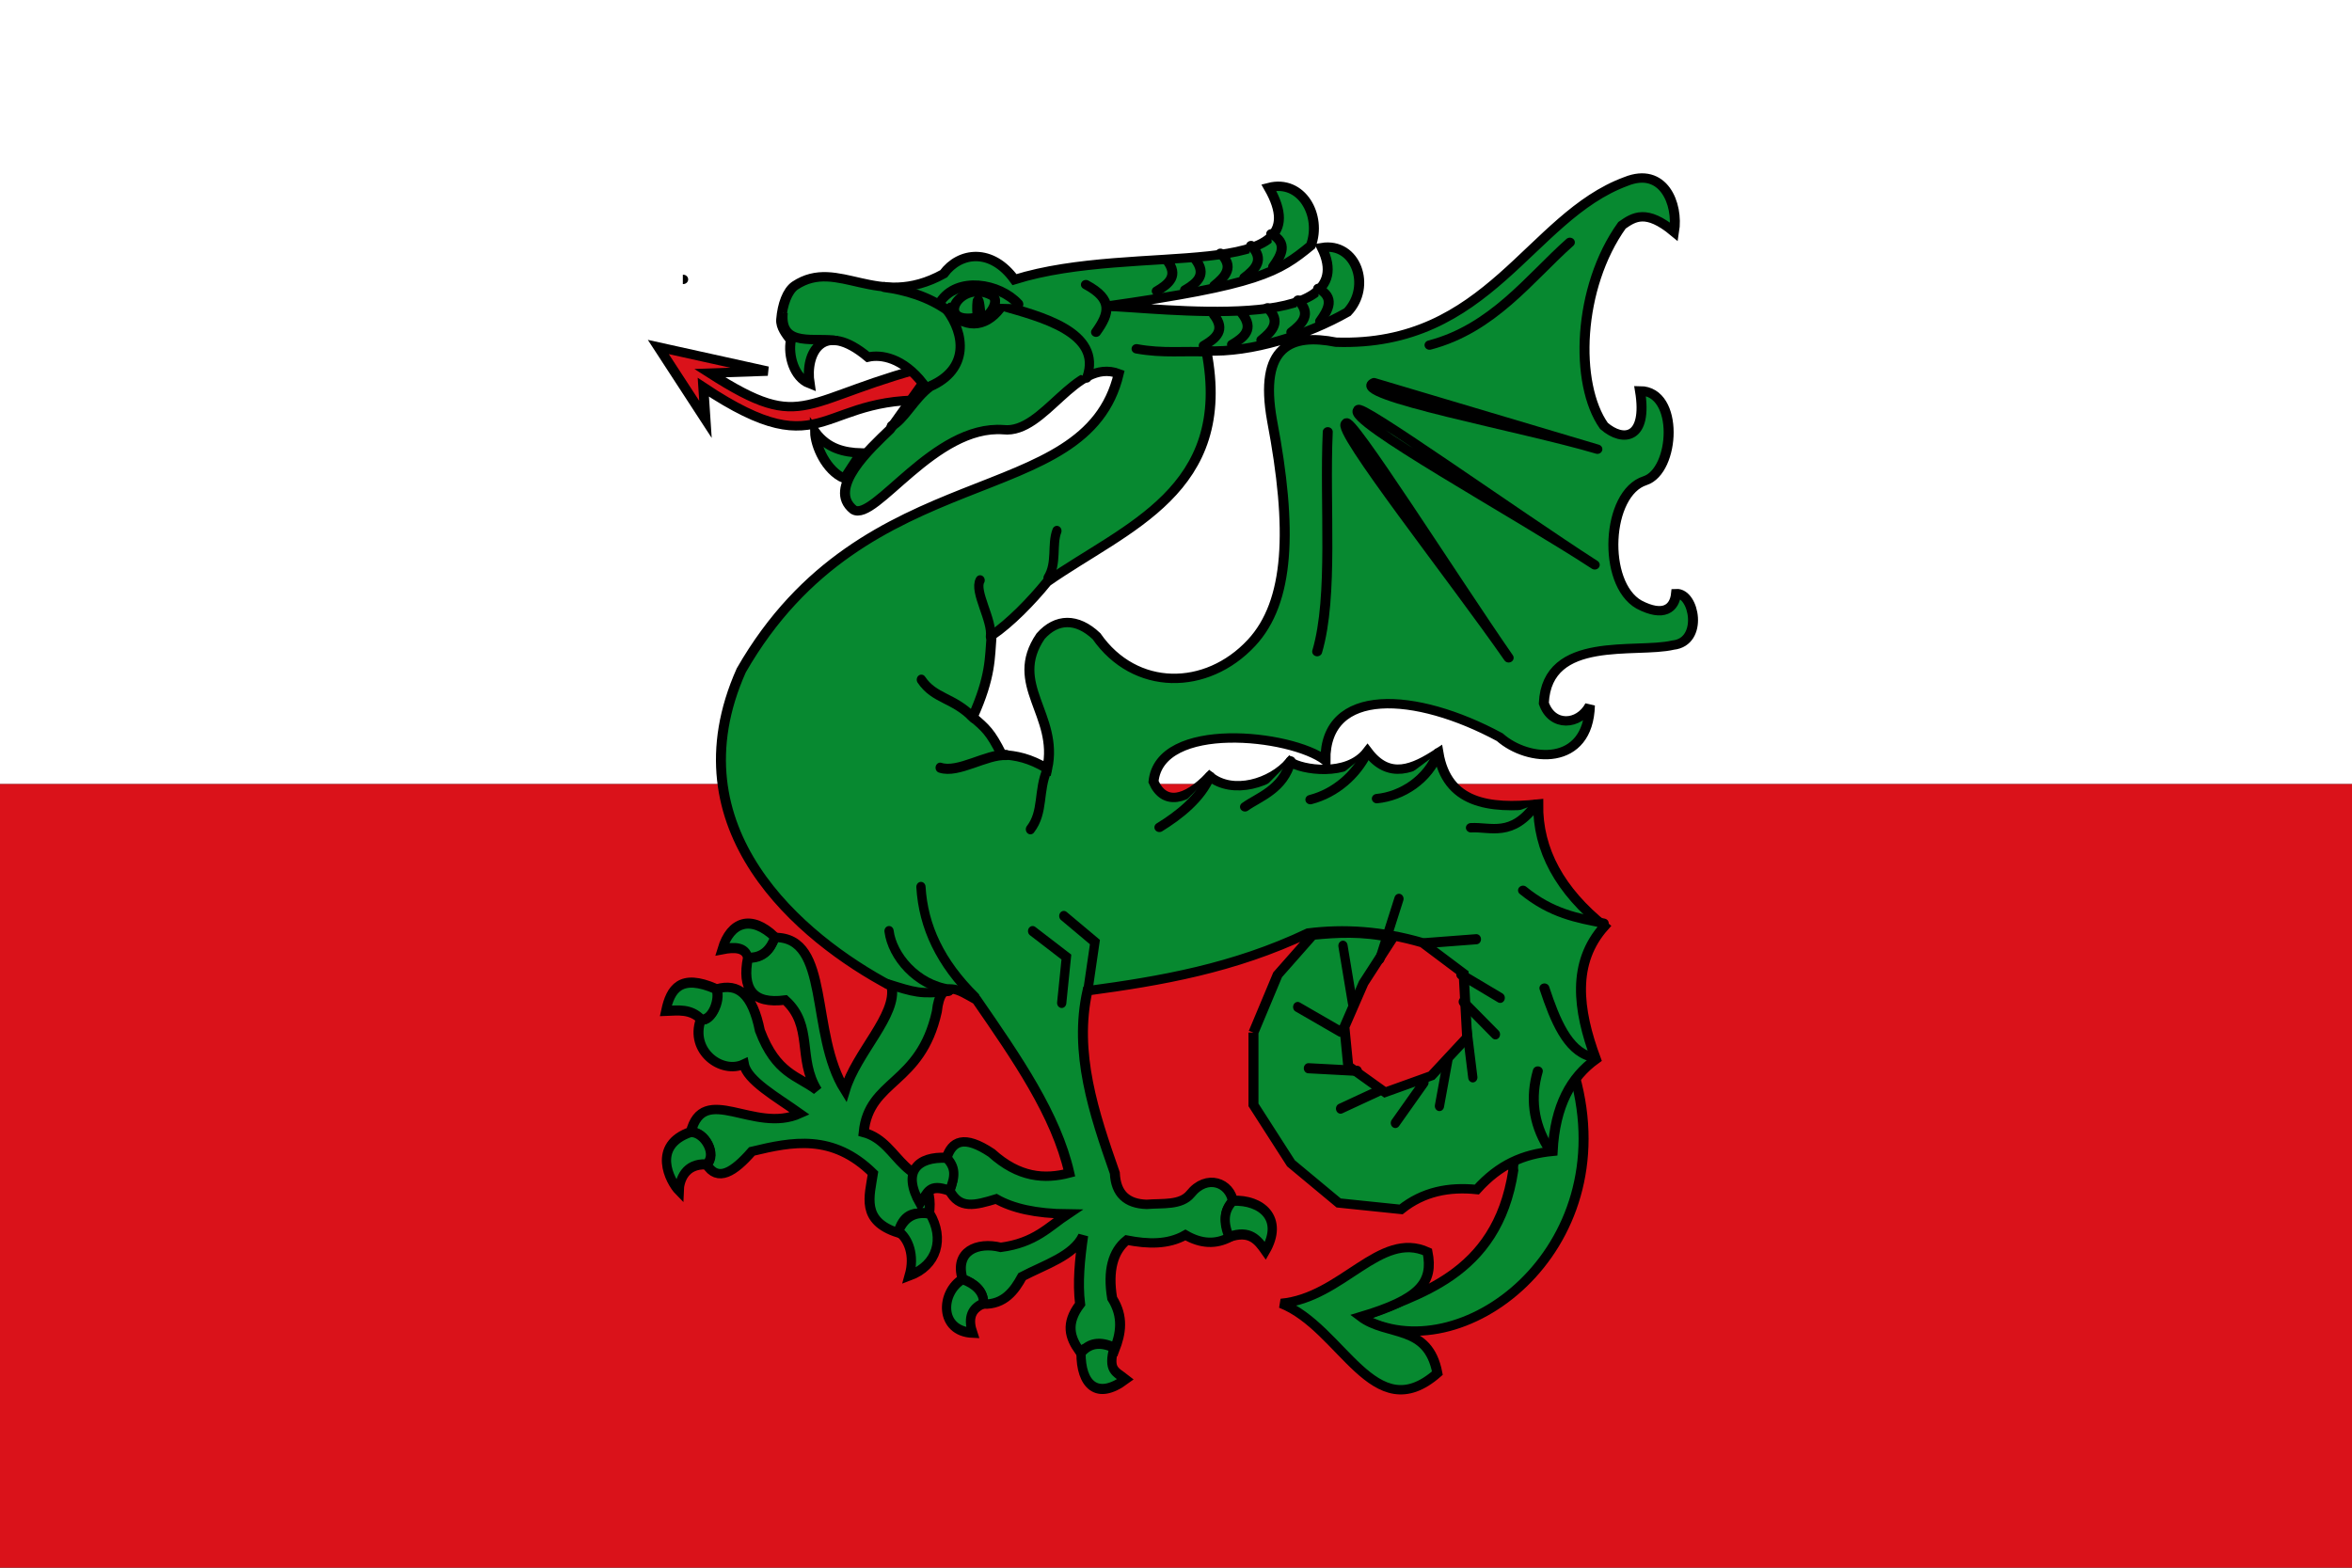
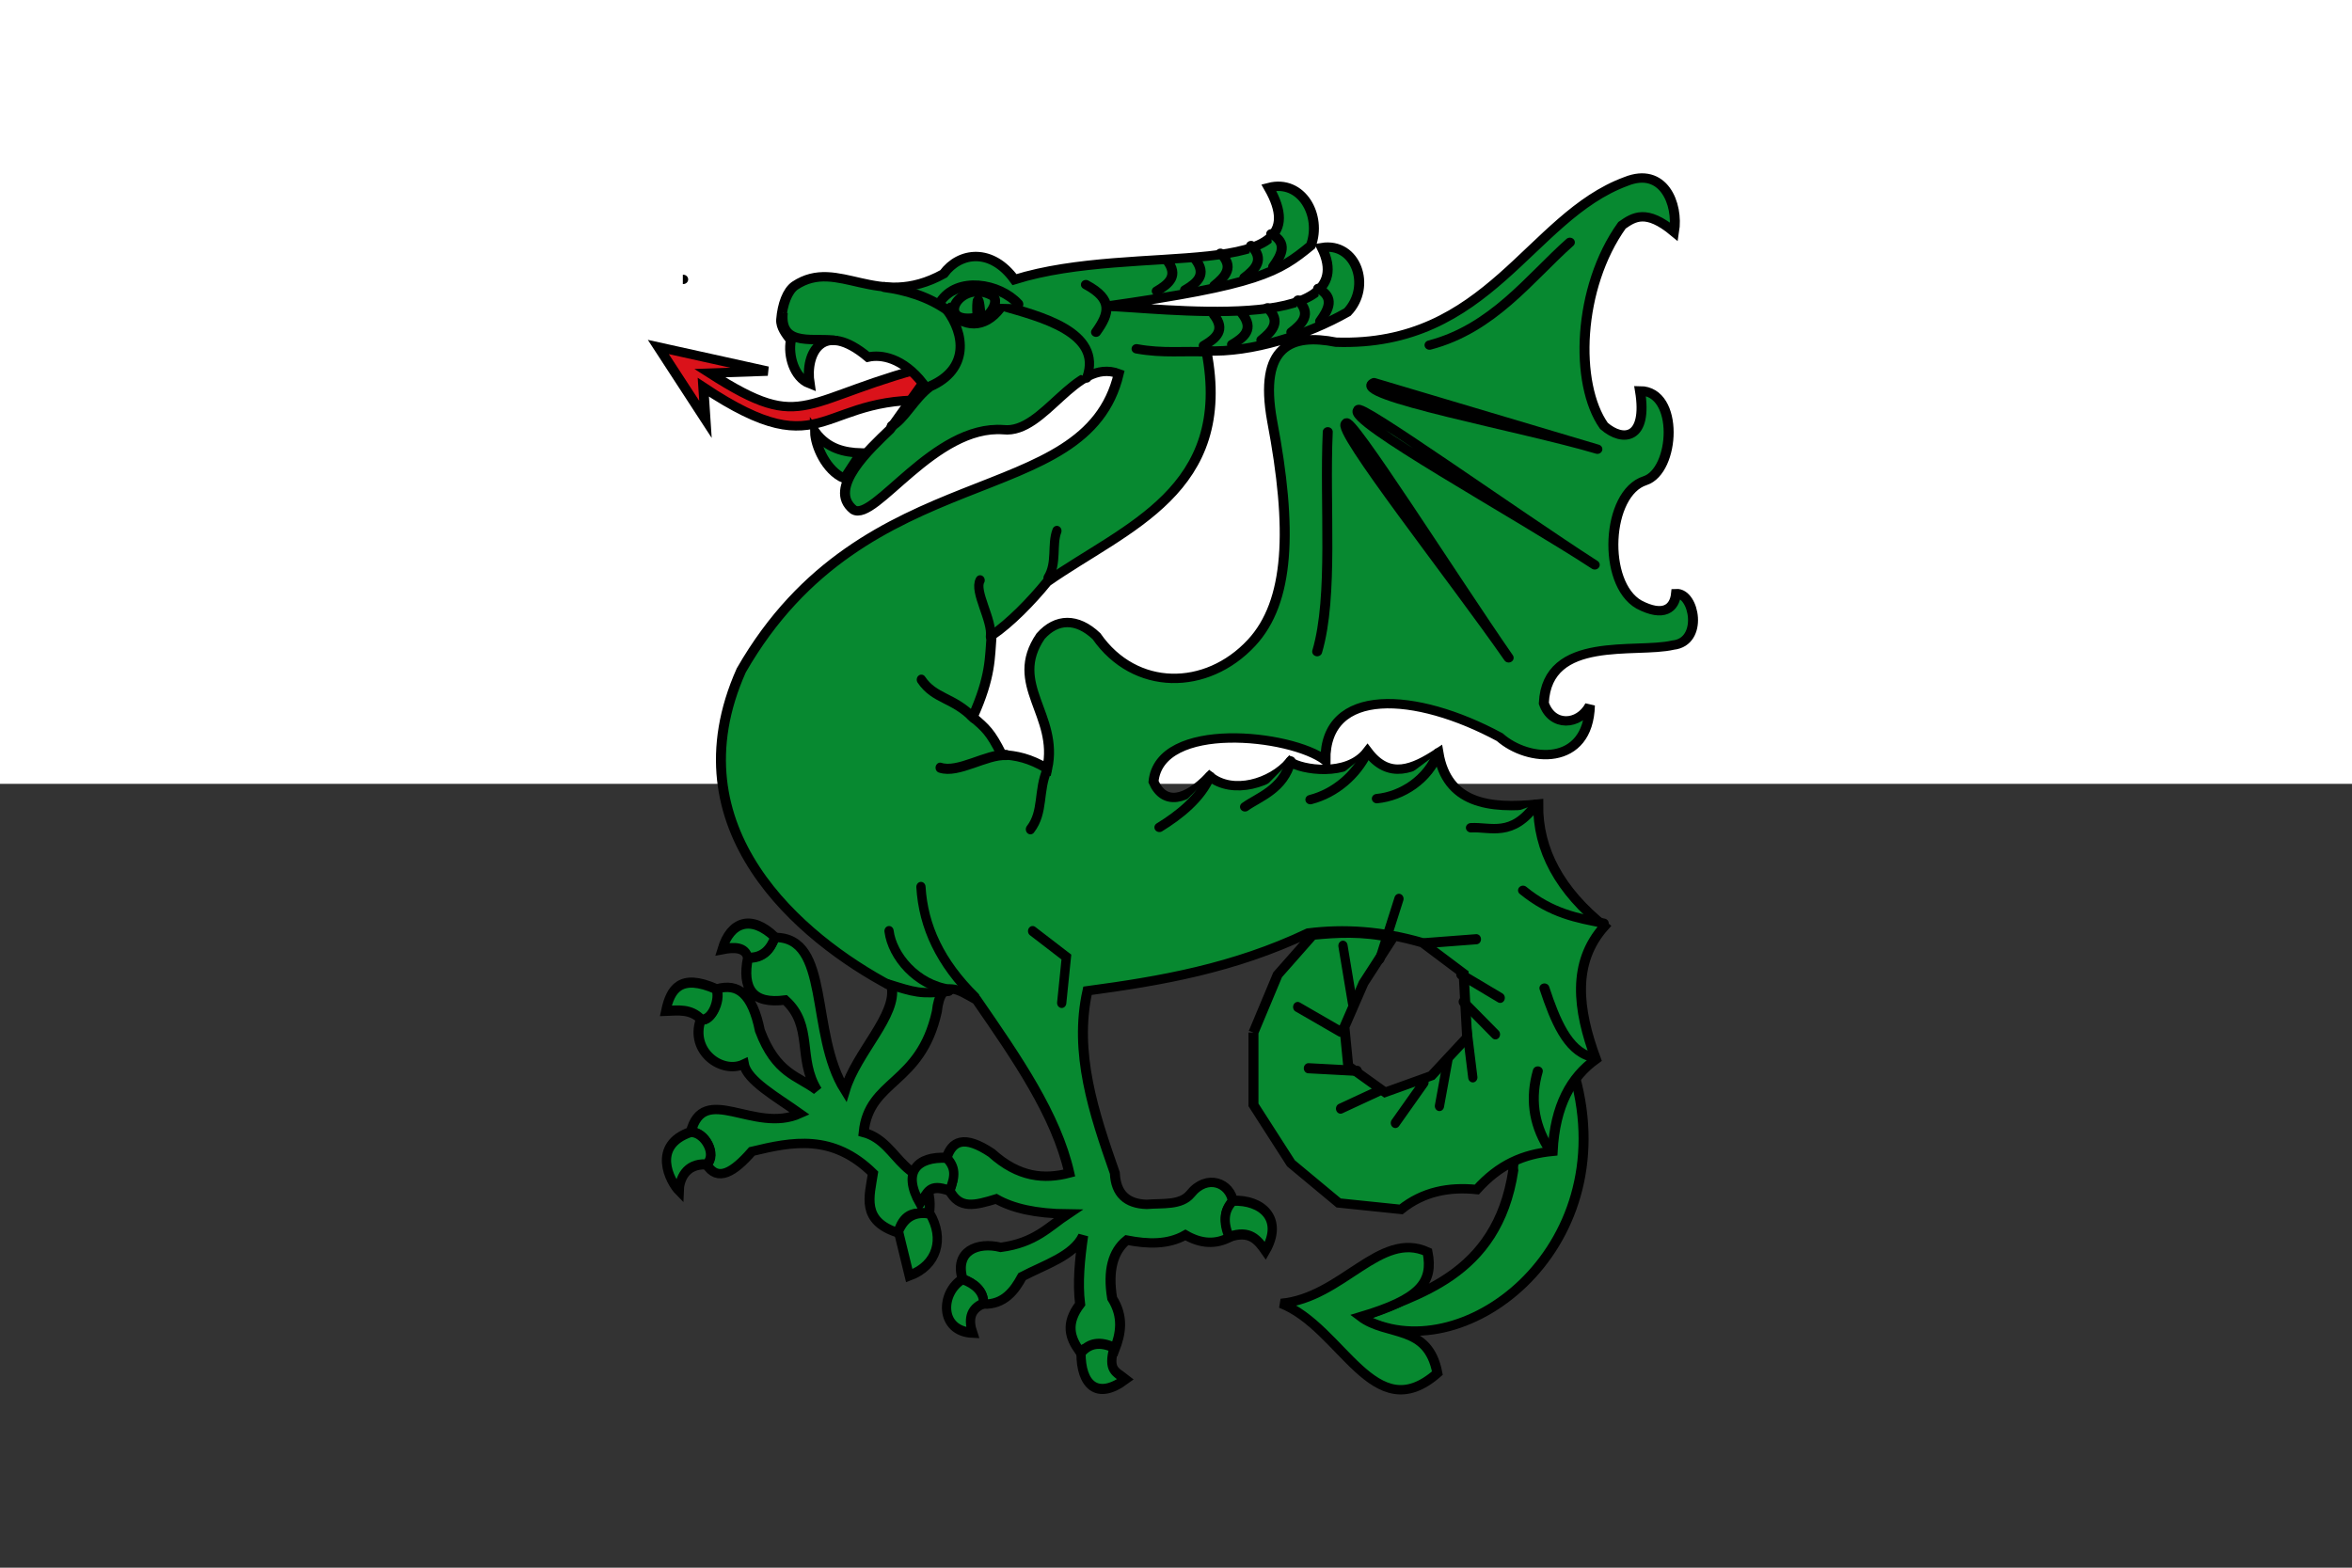
<svg xmlns="http://www.w3.org/2000/svg" xmlns:ns1="http://sodipodi.sourceforge.net/DTD/sodipodi-0.dtd" xmlns:ns2="http://www.inkscape.org/namespaces/inkscape" width="750" height="500" id="svg2416" ns1:version="0.32" ns2:version="0.46" version="1.0" ns1:docname="Bandera de Navès.svg" ns2:output_extension="org.inkscape.output.svg.inkscape">
  <rect width="100%" height="100%" fill="#333333" stroke="none" />
  <defs id="defs2418">
    <ns2:perspective ns1:type="inkscape:persp3d" ns2:vp_x="0 : 526.18109 : 1" ns2:vp_y="0 : 1000 : 0" ns2:vp_z="744.09448 : 526.18109 : 1" ns2:persp3d-origin="372.04724 : 350.78739 : 1" id="perspective2424" />
  </defs>
  <ns1:namedview id="base" pagecolor="#ffffff" bordercolor="#666666" borderopacity="1.0" gridtolerance="10000" guidetolerance="10" objecttolerance="10" ns2:pageopacity="0.0" ns2:pageshadow="2" ns2:zoom="0.49497475" ns2:cx="73.240074" ns2:cy="94.30014" ns2:document-units="px" ns2:current-layer="layer1" showgrid="false" ns2:window-width="1016" ns2:window-height="692" ns2:window-x="0" ns2:window-y="0" ns2:showpageshadow="false" showborder="false" />
  <g ns2:label="Layer 1" ns2:groupmode="layer" id="layer1">
    <g id="g8010" style="fill:#0def54">
-       <rect y="250" x="0" height="250" width="750" id="rect2389" style="opacity:1;fill:#da121a;fill-opacity:1;stroke:none;stroke-width:1;stroke-miterlimit:4;stroke-dasharray:none;stroke-opacity:1" />
      <rect y="0" x="0" height="250" width="750" id="rect3161" style="opacity:1;fill:#ffffff;fill-opacity:1;stroke:none;stroke-width:1;stroke-miterlimit:4;stroke-dasharray:none;stroke-opacity:1" />
    </g>
    <g id="layer4" transform="matrix(1.063,0,0,0.998,46.708,-36.039)" style="fill:#078930">
      <g transform="matrix(0.81,0,0,0.81,-543.486,442.452)" id="g3706" style="fill:#078930;stroke:#000000;stroke-width:3.697;stroke-miterlimit:4;stroke-dasharray:none;stroke-opacity:1">
        <path d="M 965.293,-358.403 C 912.362,-344.663 915.76,-329.752 879.578,-354.435 L 901.007,-355.228 L 860.531,-364.752 L 877.991,-336.181 L 877.197,-348.879 C 924.273,-315.522 918.818,-347.979 967.072,-343.337 L 965.293,-358.403 z" id="path3849" style="fill:#da121a;fill-rule:evenodd;stroke:#000000;stroke-width:3.697;stroke-linecap:butt;stroke-linejoin:miter;stroke-miterlimit:4;stroke-dasharray:none;stroke-opacity:1" />
        <g id="g3644" style="fill:#078930;fill-opacity:1;stroke:#000000;stroke-width:3.697;stroke-miterlimit:4;stroke-dasharray:none;stroke-opacity:1">
          <path d="M 869.61,-391.424 C 869.724,-391.424 869.838,-391.424 869.61,-391.424 z" id="path2643" style="fill:#078930;fill-opacity:1;fill-rule:evenodd;stroke:#000000;stroke-width:3.697;stroke-linecap:butt;stroke-linejoin:miter;stroke-miterlimit:4;stroke-dasharray:none;stroke-opacity:1" />
          <path d="M 1177.156,-39.82 C 1171.13,2.44 1140.47,9.177 1120.942,18.159 C 1157.35,40.157 1217.95,-8.186 1199.923,-77.163 C 1194.023,-61.215 1175.708,-49.006 1177.156,-39.82 z" id="path2235" style="fill:#078930;fill-opacity:1;fill-rule:evenodd;stroke:#000000;stroke-width:3.697;stroke-linecap:butt;stroke-linejoin:miter;stroke-miterlimit:4;stroke-dasharray:none;stroke-opacity:1" />
          <path d="M 1080.937,-94.279 L 1089.886,-117.061 L 1102.84,-132.706 C 1111.849,-133.626 1121.038,-134.284 1132.515,-131.608 L 1121.681,-113.767 L 1114.616,-96.475 L 1116.029,-81.104 L 1129.689,-70.674 L 1146.882,-77.262 L 1160.071,-92.358 L 1158.777,-117.536 L 1143.584,-129.687 C 1128.261,-134.442 1114.375,-135.284 1101.191,-133.53 C 1073.559,-119.565 1046.48,-114.617 1019.467,-110.748 C 1014.354,-86.306 1021.801,-62.561 1029.594,-38.835 C 1029.948,-30.555 1034.109,-26.713 1041.37,-26.483 C 1047.274,-27.004 1054.055,-25.991 1057.62,-30.6 C 1063.631,-38.626 1072.36,-35.133 1073.4,-27.307 C 1069.72,-24.009 1070.285,-19.063 1072.223,-13.583 C 1067.041,-10.57 1061.546,-10.831 1055.736,-14.406 C 1049.27,-10.496 1041.778,-10.774 1034.022,-12.375 C 1028.906,-7.991 1026.892,-0.399 1028.605,10.571 C 1032.947,17.904 1031.83,24.53 1029.453,30.993 C 1025.77,29.207 1021.637,28.732 1016.452,31.322 C 1013.075,26.185 1011.165,20.621 1016.735,12.877 C 1015.747,4.404 1016.615,-4.789 1017.865,-14.132 C 1014.26,-6.133 1003.742,-2.739 995.255,2.008 C 992.452,7.524 988.608,13.145 980.842,12.877 C 980.949,7.523 977.594,4.861 973.211,2.996 C 970.143,-7.975 978.615,-11.823 987.342,-9.52 C 1000.091,-11.314 1005.067,-17.637 1012.213,-22.695 C 1000.175,-22.817 991.659,-24.991 985.646,-28.624 C 977.788,-26.073 972.089,-24.484 968.406,-31.918 C 970.057,-36.594 970.137,-40.964 967.276,-44.763 C 969.288,-51.433 973.683,-54.064 983.951,-46.74 C 993.977,-37.106 1003.466,-36.244 1012.743,-38.853 C 1007.856,-61.821 993.345,-84.131 978.456,-107.1 C 971.999,-110.916 965.053,-116.442 963.674,-102.506 C 957.598,-73.412 938.527,-75.88 936.575,-54.846 C 943.711,-52.826 947.089,-46.427 951.849,-41.639 C 956.217,-37.105 962.521,-35.279 960.718,-22.116 C 955,-24.342 951.162,-22.187 949.386,-15.225 C 935.506,-19.938 938.726,-29.633 940.024,-38.768 C 925.079,-54.41 910.134,-51.232 895.188,-47.381 C 888.497,-39.209 882.512,-35.15 878.436,-42.213 C 882.324,-46.027 877.613,-55.62 872.523,-54.846 C 877.185,-74.926 895.977,-54.144 912.926,-62.311 C 904.335,-68.819 893.418,-75.326 892.232,-81.834 C 884.048,-77.699 872.179,-86.862 876.229,-99.31 C 879.632,-98.111 883.804,-106.587 882.121,-111.468 C 890.159,-113.928 895.361,-109.425 898.144,-95.041 C 904.214,-77.938 912.055,-77.35 919.331,-71.498 C 911.996,-83.94 918.072,-96.955 907.506,-107.1 C 895.278,-105.376 891.494,-111.703 893.71,-123.752 C 898.637,-124.135 901.265,-125.283 903.564,-131.791 C 924.591,-132.105 916.376,-94.087 929.678,-71.498 C 933.909,-86.443 949.095,-101.162 946.922,-112.469 C 912.962,-131.586 865.06,-174.706 891.246,-237.159 C 937.286,-322.634 1018.867,-299.277 1031.052,-354.227 C 1014.972,-360.696 1003.542,-330.362 988.371,-332.12 C 962.736,-334.232 940.534,-295.501 932.819,-300.538 C 922.839,-308.999 939.076,-324.765 946.284,-332.151 L 958.492,-350.386 C 951.065,-360.545 943.035,-361.936 938.177,-360.759 C 921.613,-375.54 914.742,-362.662 916.559,-350.279 C 910.809,-352.64 908.52,-361.434 909.617,-367.387 C 907.993,-369.687 905.799,-372.53 906.035,-375.601 C 906.495,-381.611 908.32,-386.858 911.139,-388.967 C 927.193,-400.332 941.523,-379.062 966.199,-393.633 C 972.228,-402.366 983.952,-403.821 992.436,-391.336 C 1037.591,-406.431 1107.361,-388.992 1086.605,-427.655 C 1098.796,-431.048 1106.315,-416.54 1102.187,-404.758 C 1090.149,-394.203 1082.567,-389.272 1026.359,-380.823 C 1044.563,-380.469 1122.345,-369.112 1106.252,-403.969 C 1118.87,-406.199 1124.79,-388.704 1115.736,-378.515 C 1100.729,-369.434 1080.12,-362.431 1063.5,-363.221 C 1073.597,-308.084 1033.758,-293.83 1004.507,-272.078 C 1004.506,-272.078 1004.506,-272.077 1004.506,-272.077 C 998.653,-264.421 990.786,-255.814 983.954,-250.907 C 983.279,-242.074 983.73,-234.756 976.977,-218.784 C 981.708,-214.352 983.413,-213.102 987.73,-203.925 C 993.2,-203.564 998.011,-202.53 1004.569,-198.4 C 1008.9,-219.637 989.912,-231.619 1002.106,-250.653 C 1008.025,-257.76 1015.573,-257.934 1022.799,-250.653 C 1037.048,-228.843 1063.563,-228.961 1080.218,-248.042 C 1094.337,-264.216 1095.457,-292.869 1087.837,-335.637 C 1082.813,-365.312 1095.043,-370.121 1111.487,-366.645 C 1168.158,-364.601 1183.156,-416.042 1218.896,-430.059 C 1232.639,-435.985 1238.42,-421.389 1236.707,-410.167 C 1226.44,-419.226 1221.874,-416.105 1217.412,-412.761 C 1200.909,-388.199 1199.711,-350.249 1210.733,-333.625 C 1217.891,-327.003 1227.052,-328.326 1224.091,-347.463 C 1238.779,-347.374 1237.076,-315.843 1225.946,-312.003 C 1211.561,-307.08 1209.948,-271.509 1223.72,-263.137 C 1232.807,-258.055 1236.895,-261.592 1237.449,-267.462 C 1244.266,-267.881 1247.666,-248.402 1236.336,-247.137 C 1222.557,-243.676 1189.678,-251.328 1188.469,-224.218 C 1191.513,-214.698 1201.583,-215.392 1205.538,-223.353 C 1204.951,-199.058 1182.697,-200.878 1172.143,-210.812 C 1140.894,-228.782 1107.384,-230.863 1107.579,-201.645 C 1094.84,-211.986 1046.129,-217.657 1043.918,-193.232 C 1047.856,-183.696 1056.071,-185.74 1064.704,-195.355 C 1073.267,-187.937 1087.697,-192.596 1094.501,-201.103 C 1098.565,-197.965 1115.751,-194.866 1123.171,-205.167 C 1131.192,-193.84 1140.25,-198.245 1149.441,-204.648 C 1152.588,-184.747 1167.944,-182.359 1186.396,-184.411 C 1186.154,-166.226 1194.505,-150.187 1210.885,-136.153 C 1198.887,-121.876 1200.872,-103.526 1207.768,-83.744 C 1198.589,-76.745 1192.617,-65.476 1191.739,-47.421 C 1180.795,-46.306 1171.969,-42.164 1163.647,-32.333 C 1153.304,-33.471 1143.785,-31.49 1135.592,-24.49 L 1112.496,-27.032 L 1094.832,-42.677 L 1080.937,-65.734 L 1080.937,-94.279" id="path2237" style="fill:#078930;fill-opacity:1;fill-rule:evenodd;stroke:#000000;stroke-width:3.697;stroke-linecap:butt;stroke-linejoin:miter;stroke-miterlimit:4;stroke-dasharray:none;stroke-opacity:1" />
          <path d="M 1120.66,17.832 C 1142.733,10.821 1147.647,4.295 1145.395,-7.718 C 1127.754,-16.376 1113.842,10.432 1091.148,12.591 C 1113.95,22.145 1125.429,62.206 1149.049,40.106 C 1145.606,20.592 1130.537,25.831 1120.66,17.832 z" id="path2257" style="fill:#078930;fill-opacity:1;fill-rule:evenodd;stroke:#000000;stroke-width:3.697;stroke-linecap:butt;stroke-linejoin:miter;stroke-miterlimit:4;stroke-dasharray:none;stroke-opacity:1" />
          <path d="M 1185.637,-184.348 C 1176.693,-171.129 1168.837,-175.513 1161.46,-175.072" id="path2260" style="fill:#078930;fill-opacity:1;fill-rule:evenodd;stroke:#000000;stroke-width:3.697;stroke-linecap:round;stroke-linejoin:miter;stroke-miterlimit:4;stroke-dasharray:none;stroke-opacity:1" />
          <path d="M 1149.323,-204.619 C 1145.6,-194.206 1136.028,-187.525 1126.627,-186.563" id="path2262" style="fill:#078930;fill-opacity:1;fill-rule:evenodd;stroke:#000000;stroke-width:3.697;stroke-linecap:round;stroke-linejoin:miter;stroke-miterlimit:4;stroke-dasharray:none;stroke-opacity:1" />
          <path d="M 1122.775,-204.263 C 1118.905,-196.072 1111.488,-188.761 1102.014,-186.167" id="path2264" style="fill:#078930;fill-opacity:1;fill-rule:evenodd;stroke:#000000;stroke-width:3.697;stroke-linecap:round;stroke-linejoin:miter;stroke-miterlimit:4;stroke-dasharray:none;stroke-opacity:1" />
          <path d="M 1094.701,-201.418 C 1092.055,-190.201 1082.816,-187.179 1077.802,-183.322" id="path2266" style="fill:#078930;fill-opacity:1;fill-rule:evenodd;stroke:#000000;stroke-width:3.697;stroke-linecap:round;stroke-linejoin:miter;stroke-miterlimit:4;stroke-dasharray:none;stroke-opacity:1" />
          <path d="M 1064.796,-195.372 C 1061.421,-186.759 1053.509,-180.077 1046.101,-175.224" id="path2268" style="fill:#078930;fill-opacity:1;fill-rule:evenodd;stroke:#000000;stroke-width:3.697;stroke-linecap:round;stroke-linejoin:miter;stroke-miterlimit:4;stroke-dasharray:none;stroke-opacity:1" />
          <path d="M 1210.659,-137.404 C 1200.98,-139.396 1191.327,-141.176 1180.765,-150.37" id="path2270" style="fill:#078930;fill-opacity:1;fill-rule:evenodd;stroke:#000000;stroke-width:3.697;stroke-linecap:round;stroke-linejoin:miter;stroke-miterlimit:4;stroke-dasharray:none;stroke-opacity:1" />
          <path d="M 1205.777,-84.77 C 1197.292,-87.28 1192.696,-98.853 1188.688,-111.798" id="path2272" style="fill:#078930;fill-opacity:1;fill-rule:evenodd;stroke:#000000;stroke-width:3.697;stroke-linecap:round;stroke-linejoin:miter;stroke-miterlimit:4;stroke-dasharray:none;stroke-opacity:1" />
          <path d="M 1189.909,-49.207 C 1184.574,-58.632 1183.417,-68.598 1186.247,-79.08" id="path2274" style="fill:#078930;fill-opacity:1;fill-rule:evenodd;stroke:#000000;stroke-width:3.697;stroke-linecap:round;stroke-linejoin:miter;stroke-miterlimit:4;stroke-dasharray:none;stroke-opacity:1" />
          <path d="M 1198.116,-406.035 C 1183.234,-391.927 1169.564,-372.002 1146.14,-365.506" id="path2276" style="fill:#078930;fill-opacity:1;fill-rule:evenodd;stroke:#000000;stroke-width:3.697;stroke-linecap:round;stroke-linejoin:round;stroke-miterlimit:4;stroke-dasharray:none;stroke-opacity:1" />
          <path d="M 1125.581,-350.674 C 1115.621,-345.838 1180.731,-333.18 1208.305,-324.432 L 1125.581,-350.674 z" id="path2278" style="fill:#078930;fill-opacity:1;fill-rule:evenodd;stroke:#000000;stroke-width:3.697;stroke-linecap:round;stroke-linejoin:round;stroke-miterlimit:4;stroke-dasharray:none;stroke-opacity:1" />
          <path d="M 1119.707,-339.835 C 1118.748,-343.986 1177.867,-298.994 1207.326,-278.795 C 1178.12,-299.142 1114.86,-336.072 1119.707,-339.835 z" id="path2280" style="fill:#078930;fill-opacity:1;fill-rule:evenodd;stroke:#000000;stroke-width:3.697;stroke-linecap:round;stroke-linejoin:round;stroke-miterlimit:4;stroke-dasharray:none;stroke-opacity:1" />
          <path d="M 1115.235,-334.535 C 1110.908,-332.837 1155.373,-272.925 1175.442,-242.12 C 1155.373,-272.925 1115.751,-339.604 1115.235,-334.535 z" id="path2282" style="fill:#078930;fill-opacity:1;fill-rule:evenodd;stroke:#000000;stroke-width:3.697;stroke-linecap:round;stroke-linejoin:round;stroke-miterlimit:4;stroke-dasharray:none;stroke-opacity:1" />
          <path d="M 1104.533,-244.567 C 1110.609,-266.522 1107.199,-302.295 1108.449,-331.278" id="path2284" style="fill:#078930;fill-opacity:1;fill-rule:evenodd;stroke:#000000;stroke-width:3.697;stroke-linecap:round;stroke-linejoin:round;stroke-miterlimit:4;stroke-dasharray:none;stroke-opacity:1" />
          <g transform="matrix(0.592,0,0,0.69,364.214,-487.445)" id="g2286" style="fill:#078930;fill-opacity:1;stroke:#000000;stroke-width:5.786;stroke-miterlimit:4;stroke-dasharray:none;stroke-opacity:1">
            <path d="M 1036.621,549.704 C 1014.826,530.072 1004.14,509.31 1002.664,486.552" id="path2288" style="fill:#078930;fill-opacity:1;fill-rule:evenodd;stroke:#000000;stroke-width:5.786;stroke-linecap:round;stroke-linejoin:miter;stroke-miterlimit:4;stroke-dasharray:none;stroke-opacity:1" />
            <path d="M 1072.521,511.795 L 1093.643,526.64 L 1090.72,552.887" id="path2290" style="fill:#078930;fill-opacity:1;fill-rule:evenodd;stroke:#000000;stroke-width:5.786;stroke-linecap:round;stroke-linejoin:miter;stroke-miterlimit:4;stroke-dasharray:none;stroke-opacity:1" />
-             <path d="M 1092.039,503.158 L 1111.502,518.083 L 1107.157,545.323" id="path2292" style="fill:#078930;fill-opacity:1;fill-rule:evenodd;stroke:#000000;stroke-width:5.786;stroke-linecap:round;stroke-linejoin:miter;stroke-miterlimit:4;stroke-dasharray:none;stroke-opacity:1" />
            <path d="M 982.704,511.795 C 984.682,526.007 999.891,542.769 1020.905,545.347" id="path2294" style="fill:#078930;fill-opacity:1;fill-rule:evenodd;stroke:#000000;stroke-width:5.786;stroke-linecap:round;stroke-linejoin:miter;stroke-miterlimit:4;stroke-dasharray:none;stroke-opacity:1" />
          </g>
          <path d="M 906.621,-378.332 C 905.227,-364.058 919.454,-368.918 926.736,-367.204" id="path2296" style="fill:#078930;fill-opacity:1;fill-rule:evenodd;stroke:#000000;stroke-width:3.697;stroke-linecap:butt;stroke-linejoin:miter;stroke-miterlimit:4;stroke-dasharray:none;stroke-opacity:1" />
          <path d="M 929.437,-312.854 C 922.576,-315.98 918.68,-325.862 918.588,-331.191 C 923.241,-324.628 929.266,-323.164 935.622,-322.928 L 929.437,-312.854 z" id="path2300" style="fill:#078930;fill-opacity:1;fill-rule:evenodd;stroke:#000000;stroke-width:3.697;stroke-linecap:butt;stroke-linejoin:miter;stroke-miterlimit:4;stroke-dasharray:none;stroke-opacity:1" />
          <g transform="matrix(0.592,0,0,0.69,828.607,-469.414)" id="g2302" style="fill:#078930;fill-opacity:1;stroke:#000000;stroke-width:5.786;stroke-miterlimit:4;stroke-dasharray:none;stroke-opacity:1">
            <path d="M 303.26,256.846 C 299.975,264.645 303.494,275.279 297.731,283.745" id="path2304" style="fill:#078930;fill-opacity:1;fill-rule:evenodd;stroke:#000000;stroke-width:5.786;stroke-linecap:round;stroke-linejoin:miter;stroke-miterlimit:4;stroke-dasharray:none;stroke-opacity:1" />
            <path d="M 255.23,285.091 C 251.256,291.409 263.16,308.043 261.687,317.279" id="path2306" style="fill:#078930;fill-opacity:1;fill-rule:evenodd;stroke:#000000;stroke-width:5.786;stroke-linecap:round;stroke-linejoin:miter;stroke-miterlimit:4;stroke-dasharray:none;stroke-opacity:1" />
            <path d="M 218.472,341.914 C 226.696,353.095 238.574,351.932 251.084,363.828" id="path2308" style="fill:#078930;fill-opacity:1;fill-rule:evenodd;stroke:#000000;stroke-width:5.786;stroke-linecap:round;stroke-linejoin:miter;stroke-miterlimit:4;stroke-dasharray:none;stroke-opacity:1" />
            <path d="M 230.245,392.243 C 241.491,395.702 259.259,384.353 271.551,384.997" id="path2310" style="fill:#078930;fill-opacity:1;fill-rule:evenodd;stroke:#000000;stroke-width:5.786;stroke-linecap:round;stroke-linejoin:miter;stroke-miterlimit:4;stroke-dasharray:none;stroke-opacity:1" />
            <path d="M 297.264,393.156 C 291.345,405.528 295.13,417.503 286.709,427.458" id="path2312" style="fill:#078930;fill-opacity:1;fill-rule:evenodd;stroke:#000000;stroke-width:5.786;stroke-linecap:round;stroke-linejoin:miter;stroke-miterlimit:4;stroke-dasharray:none;stroke-opacity:1" />
          </g>
          <g transform="matrix(0.592,0,0,0.69,364.168,-481.442)" id="g2517" style="fill:#078930;fill-opacity:1;stroke:#000000;stroke-width:5.786;stroke-miterlimit:4;stroke-dasharray:none;stroke-opacity:1">
            <path d="M 1106.551,186.594 C 1116.628,160.521 1076.994,151.65 1052.926,145.321 C 1038.03,135.929 1029.182,137.644 1019.736,148.376 C 1007.276,140.092 992.247,136.319 979.787,134.822" id="path2315" style="fill:#078930;fill-opacity:1;fill-rule:evenodd;stroke:#000000;stroke-width:5.786;stroke-linecap:round;stroke-linejoin:miter;stroke-miterlimit:4;stroke-dasharray:none;stroke-opacity:1" />
            <path d="M 1052.586,146.734 C 1042.602,158.692 1029.509,158.207 1018.678,147.582 C 1030.451,161.845 1032.819,181.795 1008.684,191.532 C 998.326,198.629 992.47,210.555 984.237,214.376" id="path2317" style="fill:#078930;fill-opacity:1;fill-rule:evenodd;stroke:#000000;stroke-width:5.786;stroke-linecap:round;stroke-linejoin:miter;stroke-miterlimit:4;stroke-dasharray:none;stroke-opacity:1" />
            <path d="M 1014.572,143.652 C 1025.271,128.554 1052.011,132.758 1063.888,144.679" id="path2319" style="fill:#078930;fill-opacity:1;fill-rule:evenodd;stroke:#000000;stroke-width:5.786;stroke-linecap:round;stroke-linejoin:miter;stroke-miterlimit:4;stroke-dasharray:none;stroke-opacity:1" />
          </g>
          <path d="M 1062.514,-365.292 C 1067.034,-368.11 1070.772,-371.384 1066.256,-377.504" id="path2321" style="fill:#078930;fill-opacity:1;fill-rule:evenodd;stroke:#000000;stroke-width:3.697;stroke-linecap:round;stroke-linejoin:miter;stroke-miterlimit:4;stroke-dasharray:none;stroke-opacity:1" />
          <path d="M 1072.993,-365.728 C 1077.513,-368.546 1081.251,-371.82 1076.735,-377.941" id="path2323" style="fill:#078930;fill-opacity:1;fill-rule:evenodd;stroke:#000000;stroke-width:3.697;stroke-linecap:round;stroke-linejoin:miter;stroke-miterlimit:4;stroke-dasharray:none;stroke-opacity:1" />
          <path d="M 1083.852,-367.5 C 1087.993,-371.022 1091.306,-374.868 1086.105,-380.2" id="path2325" style="fill:#078930;fill-opacity:1;fill-rule:evenodd;stroke:#000000;stroke-width:3.697;stroke-linecap:round;stroke-linejoin:miter;stroke-miterlimit:4;stroke-dasharray:none;stroke-opacity:1" />
          <path d="M 1094.957,-370.61 C 1099.164,-374.024 1102.548,-377.785 1097.449,-383.248" id="path2327" style="fill:#078930;fill-opacity:1;fill-rule:evenodd;stroke:#000000;stroke-width:3.697;stroke-linecap:round;stroke-linejoin:miter;stroke-miterlimit:4;stroke-dasharray:none;stroke-opacity:1" />
          <path d="M 1105.629,-374.922 C 1108.815,-379.603 1111.128,-384.339 1104.895,-387.862" id="path2329" style="fill:#078930;fill-opacity:1;fill-rule:evenodd;stroke:#000000;stroke-width:3.697;stroke-linecap:round;stroke-linejoin:miter;stroke-miterlimit:4;stroke-dasharray:none;stroke-opacity:1" />
          <path d="M 1064.135,-362.789 C 1055.222,-363.305 1047.534,-362.098 1037.638,-364.036" id="path2331" style="fill:#078930;fill-opacity:1;fill-rule:evenodd;stroke:#000000;stroke-width:3.697;stroke-linecap:round;stroke-linejoin:miter;stroke-miterlimit:4;stroke-dasharray:none;stroke-opacity:1" />
          <path d="M 1022.634,-370.595 C 1027.69,-378.092 1029.019,-383.549 1018.883,-389.357" id="path2333" style="fill:#078930;fill-opacity:1;fill-rule:evenodd;stroke:#000000;stroke-width:3.697;stroke-linecap:round;stroke-linejoin:miter;stroke-miterlimit:4;stroke-dasharray:none;stroke-opacity:1" />
          <path d="M 1045.117,-386.815 C 1049.637,-389.633 1053.375,-392.906 1048.859,-399.027" id="path2335" style="fill:#078930;fill-opacity:1;fill-rule:evenodd;stroke:#000000;stroke-width:3.697;stroke-linecap:round;stroke-linejoin:miter;stroke-miterlimit:4;stroke-dasharray:none;stroke-opacity:1" />
          <path d="M 1055.596,-387.251 C 1060.116,-390.069 1063.854,-393.342 1059.338,-399.463" id="path2337" style="fill:#078930;fill-opacity:1;fill-rule:evenodd;stroke:#000000;stroke-width:3.697;stroke-linecap:round;stroke-linejoin:miter;stroke-miterlimit:4;stroke-dasharray:none;stroke-opacity:1" />
          <path d="M 1066.455,-389.023 C 1070.596,-392.544 1073.909,-396.39 1068.708,-401.722" id="path2339" style="fill:#078930;fill-opacity:1;fill-rule:evenodd;stroke:#000000;stroke-width:3.697;stroke-linecap:round;stroke-linejoin:miter;stroke-miterlimit:4;stroke-dasharray:none;stroke-opacity:1" />
          <path d="M 1077.561,-392.132 C 1081.767,-395.547 1085.151,-399.308 1080.052,-404.771" id="path2341" style="fill:#078930;fill-opacity:1;fill-rule:evenodd;stroke:#000000;stroke-width:3.697;stroke-linecap:round;stroke-linejoin:miter;stroke-miterlimit:4;stroke-dasharray:none;stroke-opacity:1" />
          <path d="M 1088.232,-396.445 C 1091.418,-401.126 1093.731,-405.862 1087.498,-409.385" id="path2343" style="fill:#078930;fill-opacity:1;fill-rule:evenodd;stroke:#000000;stroke-width:3.697;stroke-linecap:round;stroke-linejoin:miter;stroke-miterlimit:4;stroke-dasharray:none;stroke-opacity:1" />
          <path d="M 945.244,-113.535 C 955.432,-110.14 957.639,-109.274 967.971,-110.537" id="path2345" style="fill:#078930;fill-opacity:1;fill-rule:evenodd;stroke:#000000;stroke-width:3.697;stroke-linecap:round;stroke-linejoin:miter;stroke-miterlimit:4;stroke-dasharray:none;stroke-opacity:1" />
          <g transform="matrix(0.592,0,0,0.69,355.746,-483.807)" id="g2655" style="fill:#078930;fill-opacity:1;stroke:#000000;stroke-width:5.786;stroke-miterlimit:4;stroke-dasharray:none;stroke-opacity:1">
            <g id="g2348" style="fill:#078930;fill-opacity:1;stroke:#000000;stroke-width:5.786;stroke-miterlimit:4;stroke-dasharray:none;stroke-opacity:1">
              <path d="M 1280.973,514.907 L 1286.935,547.696" id="path2350" style="fill:#078930;fill-opacity:1;fill-rule:evenodd;stroke:#000000;stroke-width:5.786;stroke-linecap:round;stroke-linejoin:miter;stroke-miterlimit:4;stroke-dasharray:none;stroke-opacity:1" />
              <path d="M 1252.656,549.931 L 1279.483,564.09" id="path2352" style="fill:#078930;fill-opacity:1;fill-rule:evenodd;stroke:#000000;stroke-width:5.786;stroke-linecap:round;stroke-linejoin:miter;stroke-miterlimit:4;stroke-dasharray:none;stroke-opacity:1" />
              <path d="M 1259.363,584.955 L 1289.915,586.445" id="path2354" style="fill:#078930;fill-opacity:1;fill-rule:evenodd;stroke:#000000;stroke-width:5.786;stroke-linecap:round;stroke-linejoin:miter;stroke-miterlimit:4;stroke-dasharray:none;stroke-opacity:1" />
              <path d="M 1279.483,608.056 L 1304.074,597.623" id="path2356" style="fill:#078930;fill-opacity:1;fill-rule:evenodd;stroke:#000000;stroke-width:5.786;stroke-linecap:round;stroke-linejoin:miter;stroke-miterlimit:4;stroke-dasharray:none;stroke-opacity:1" />
              <path d="M 1313.761,616.253 L 1331.646,593.152" id="path2358" style="fill:#078930;fill-opacity:1;fill-rule:evenodd;stroke:#000000;stroke-width:5.786;stroke-linecap:round;stroke-linejoin:miter;stroke-miterlimit:4;stroke-dasharray:none;stroke-opacity:1" />
              <path d="M 1341.333,606.565 L 1346.549,580.484" id="path2360" style="fill:#078930;fill-opacity:1;fill-rule:evenodd;stroke:#000000;stroke-width:5.786;stroke-linecap:round;stroke-linejoin:miter;stroke-miterlimit:4;stroke-dasharray:none;stroke-opacity:1" />
              <path d="M 1358.472,562.599 L 1362.198,590.171" id="path2362" style="fill:#078930;fill-opacity:1;fill-rule:evenodd;stroke:#000000;stroke-width:5.786;stroke-linecap:round;stroke-linejoin:miter;stroke-miterlimit:4;stroke-dasharray:none;stroke-opacity:1" />
              <path d="M 1356.237,546.95 L 1376.357,565.58" id="path2364" style="fill:#078930;fill-opacity:1;fill-rule:evenodd;stroke:#000000;stroke-width:5.786;stroke-linecap:round;stroke-linejoin:miter;stroke-miterlimit:4;stroke-dasharray:none;stroke-opacity:1" />
              <path d="M 1354.746,531.302 L 1379.338,544.715" id="path2366" style="fill:#078930;fill-opacity:1;fill-rule:evenodd;stroke:#000000;stroke-width:5.786;stroke-linecap:round;stroke-linejoin:miter;stroke-miterlimit:4;stroke-dasharray:none;stroke-opacity:1" />
              <path d="M 1332.391,513.417 L 1364.434,511.182" id="path2368" style="fill:#078930;fill-opacity:1;fill-rule:evenodd;stroke:#000000;stroke-width:5.786;stroke-linecap:round;stroke-linejoin:miter;stroke-miterlimit:4;stroke-dasharray:none;stroke-opacity:1" />
              <path d="M 1315.997,488.081 L 1304.074,522.359" id="path2370" style="fill:#078930;fill-opacity:1;fill-rule:evenodd;stroke:#000000;stroke-width:5.786;stroke-linecap:round;stroke-linejoin:miter;stroke-miterlimit:4;stroke-dasharray:none;stroke-opacity:1" />
            </g>
          </g>
        </g>
        <g transform="matrix(0.596,0,0,0.694,829.19,-471.172)" id="g2239" style="fill:#078930;fill-opacity:1;stroke:#000000;stroke-width:5.751;stroke-miterlimit:4;stroke-dasharray:none;stroke-opacity:1">
          <g id="g3564" style="fill:#078930;fill-opacity:1;stroke:#000000;stroke-width:5.751;stroke-miterlimit:4;stroke-dasharray:none;stroke-opacity:1">
            <path d="M 125.079,488.834 C 122.425,495.556 117.54,501.025 108.261,500.508 C 106.628,494.598 100.154,494.334 92.233,495.76 C 97.403,480.053 110.281,475.85 125.079,488.834 z" id="path2241" style="fill:#078930;fill-opacity:1;fill-rule:evenodd;stroke:#000000;stroke-width:5.751;stroke-linecap:butt;stroke-linejoin:miter;stroke-miterlimit:4;stroke-dasharray:none;stroke-opacity:1" />
            <path d="M 88.474,518.317 C 90.925,524.131 86.16,536.275 79.372,535.729 C 72.708,529.381 64.889,530.536 57.211,530.782 C 60.129,518.313 66.241,509.383 88.474,518.317 z" id="path2243" style="fill:#078930;fill-opacity:1;fill-rule:evenodd;stroke:#000000;stroke-width:5.751;stroke-linecap:butt;stroke-linejoin:miter;stroke-miterlimit:4;stroke-dasharray:none;stroke-opacity:1" />
            <path d="M 82.34,618.042 C 89.437,612.826 81.309,599.286 72.644,599.64 C 48.218,607.299 59.62,627.616 65.521,633.08 C 65.736,626.766 69.373,617.451 82.34,618.042 z" id="path2245" style="fill:#078930;fill-opacity:1;fill-rule:evenodd;stroke:#000000;stroke-width:5.751;stroke-linecap:butt;stroke-linejoin:miter;stroke-miterlimit:4;stroke-dasharray:none;stroke-opacity:1" />
-             <path d="M 201.79,656.126 C 205.905,647.135 212.792,644.611 221.378,646.053 C 230.398,660.122 226.098,675.414 208.506,681.311 C 212.094,669.705 208.034,660.285 201.79,656.126 z" id="path2247" style="fill:#078930;fill-opacity:1;fill-rule:evenodd;stroke:#000000;stroke-width:5.751;stroke-linecap:butt;stroke-linejoin:miter;stroke-miterlimit:4;stroke-dasharray:none;stroke-opacity:1" />
+             <path d="M 201.79,656.126 C 205.905,647.135 212.792,644.611 221.378,646.053 C 230.398,660.122 226.098,675.414 208.506,681.311 z" id="path2247" style="fill:#078930;fill-opacity:1;fill-rule:evenodd;stroke:#000000;stroke-width:5.751;stroke-linecap:butt;stroke-linejoin:miter;stroke-miterlimit:4;stroke-dasharray:none;stroke-opacity:1" />
            <path d="M 409.658,638.713 C 404.05,643.962 403.403,650.864 407.286,659.277 C 420.248,655.102 425.113,661.049 429.827,667.186 C 441.44,648.877 427.434,638.035 409.658,638.713 z" id="path2249" style="fill:#078930;fill-opacity:1;fill-rule:evenodd;stroke:#000000;stroke-width:5.751;stroke-linecap:butt;stroke-linejoin:miter;stroke-miterlimit:4;stroke-dasharray:none;stroke-opacity:1" />
            <path d="M 315.243,725.209 C 320.316,719.441 327.196,718.582 335.724,722.204 C 331.951,735.288 336.621,735.698 342.9,740.22 C 324.957,752.392 315.113,742.997 315.243,725.209 z" id="path2251" style="fill:#078930;fill-opacity:1;fill-rule:evenodd;stroke:#000000;stroke-width:5.751;stroke-linecap:butt;stroke-linejoin:miter;stroke-miterlimit:4;stroke-dasharray:none;stroke-opacity:1" />
            <path d="M 241.655,683.279 C 249.062,685.645 255.105,690.429 254.623,697.086 C 245.639,700.446 245.485,707.189 247.893,713.781 C 226.966,712.967 227.898,690.779 241.655,683.279 z" id="path2253" style="fill:#078930;fill-opacity:1;fill-rule:evenodd;stroke:#000000;stroke-width:5.751;stroke-linecap:butt;stroke-linejoin:miter;stroke-miterlimit:4;stroke-dasharray:none;stroke-opacity:1" />
            <path d="M 231.681,614.299 C 237.244,619.596 237.43,624.627 233.477,633.006 C 220.55,628.722 219.958,634.176 215.193,640.273 C 203.735,621.866 213.912,613.471 231.681,614.299 z" id="path2255" style="fill:#078930;fill-opacity:1;fill-rule:evenodd;stroke:#000000;stroke-width:5.751;stroke-linecap:butt;stroke-linejoin:miter;stroke-miterlimit:4;stroke-dasharray:none;stroke-opacity:1" />
          </g>
        </g>
        <path d="M 978.858,-376.503 C 978.312,-379.224 978.74,-389.788 979.891,-377.362 C 980.28,-373.173 988.423,-382.7 983.907,-385.169 C 972.005,-391.678 962.323,-373.144 978.858,-376.503 z" id="path2515" style="fill:#078930;fill-opacity:1;fill-rule:evenodd;stroke:#000000;stroke-width:3.697;stroke-linecap:round;stroke-linejoin:miter;stroke-miterlimit:4;stroke-dasharray:none;stroke-opacity:1" />
      </g>
    </g>
  </g>
</svg>